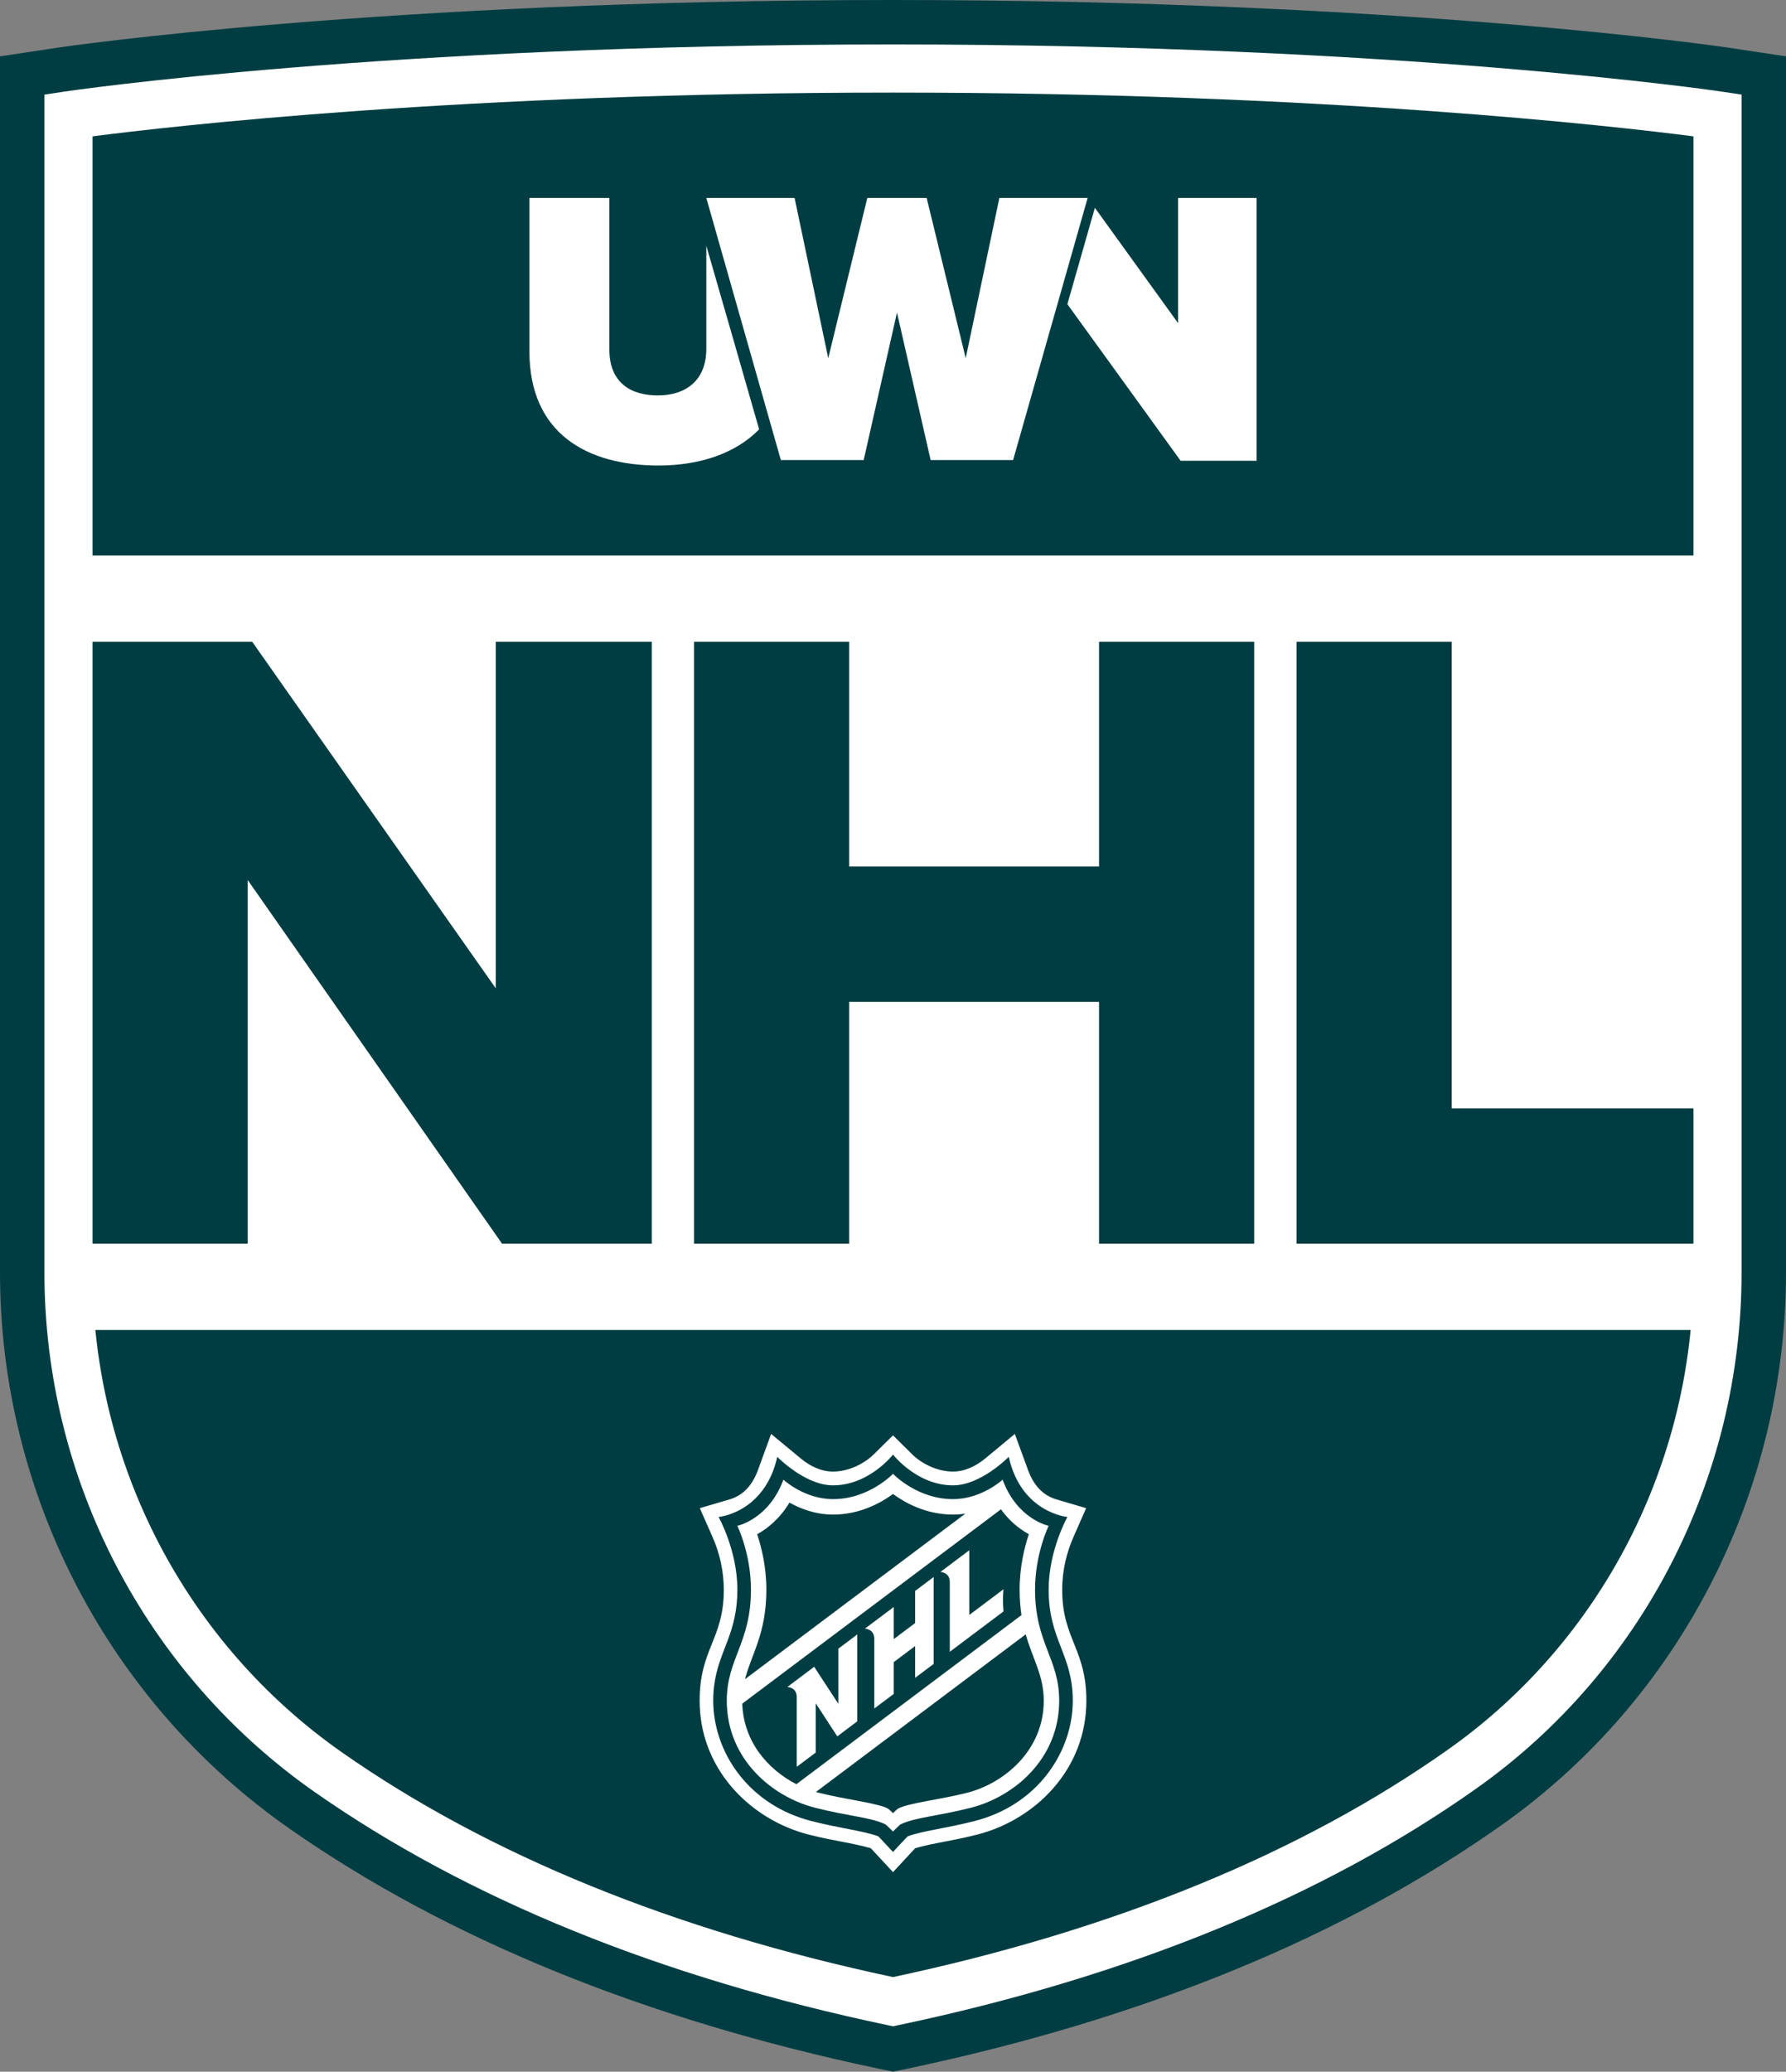
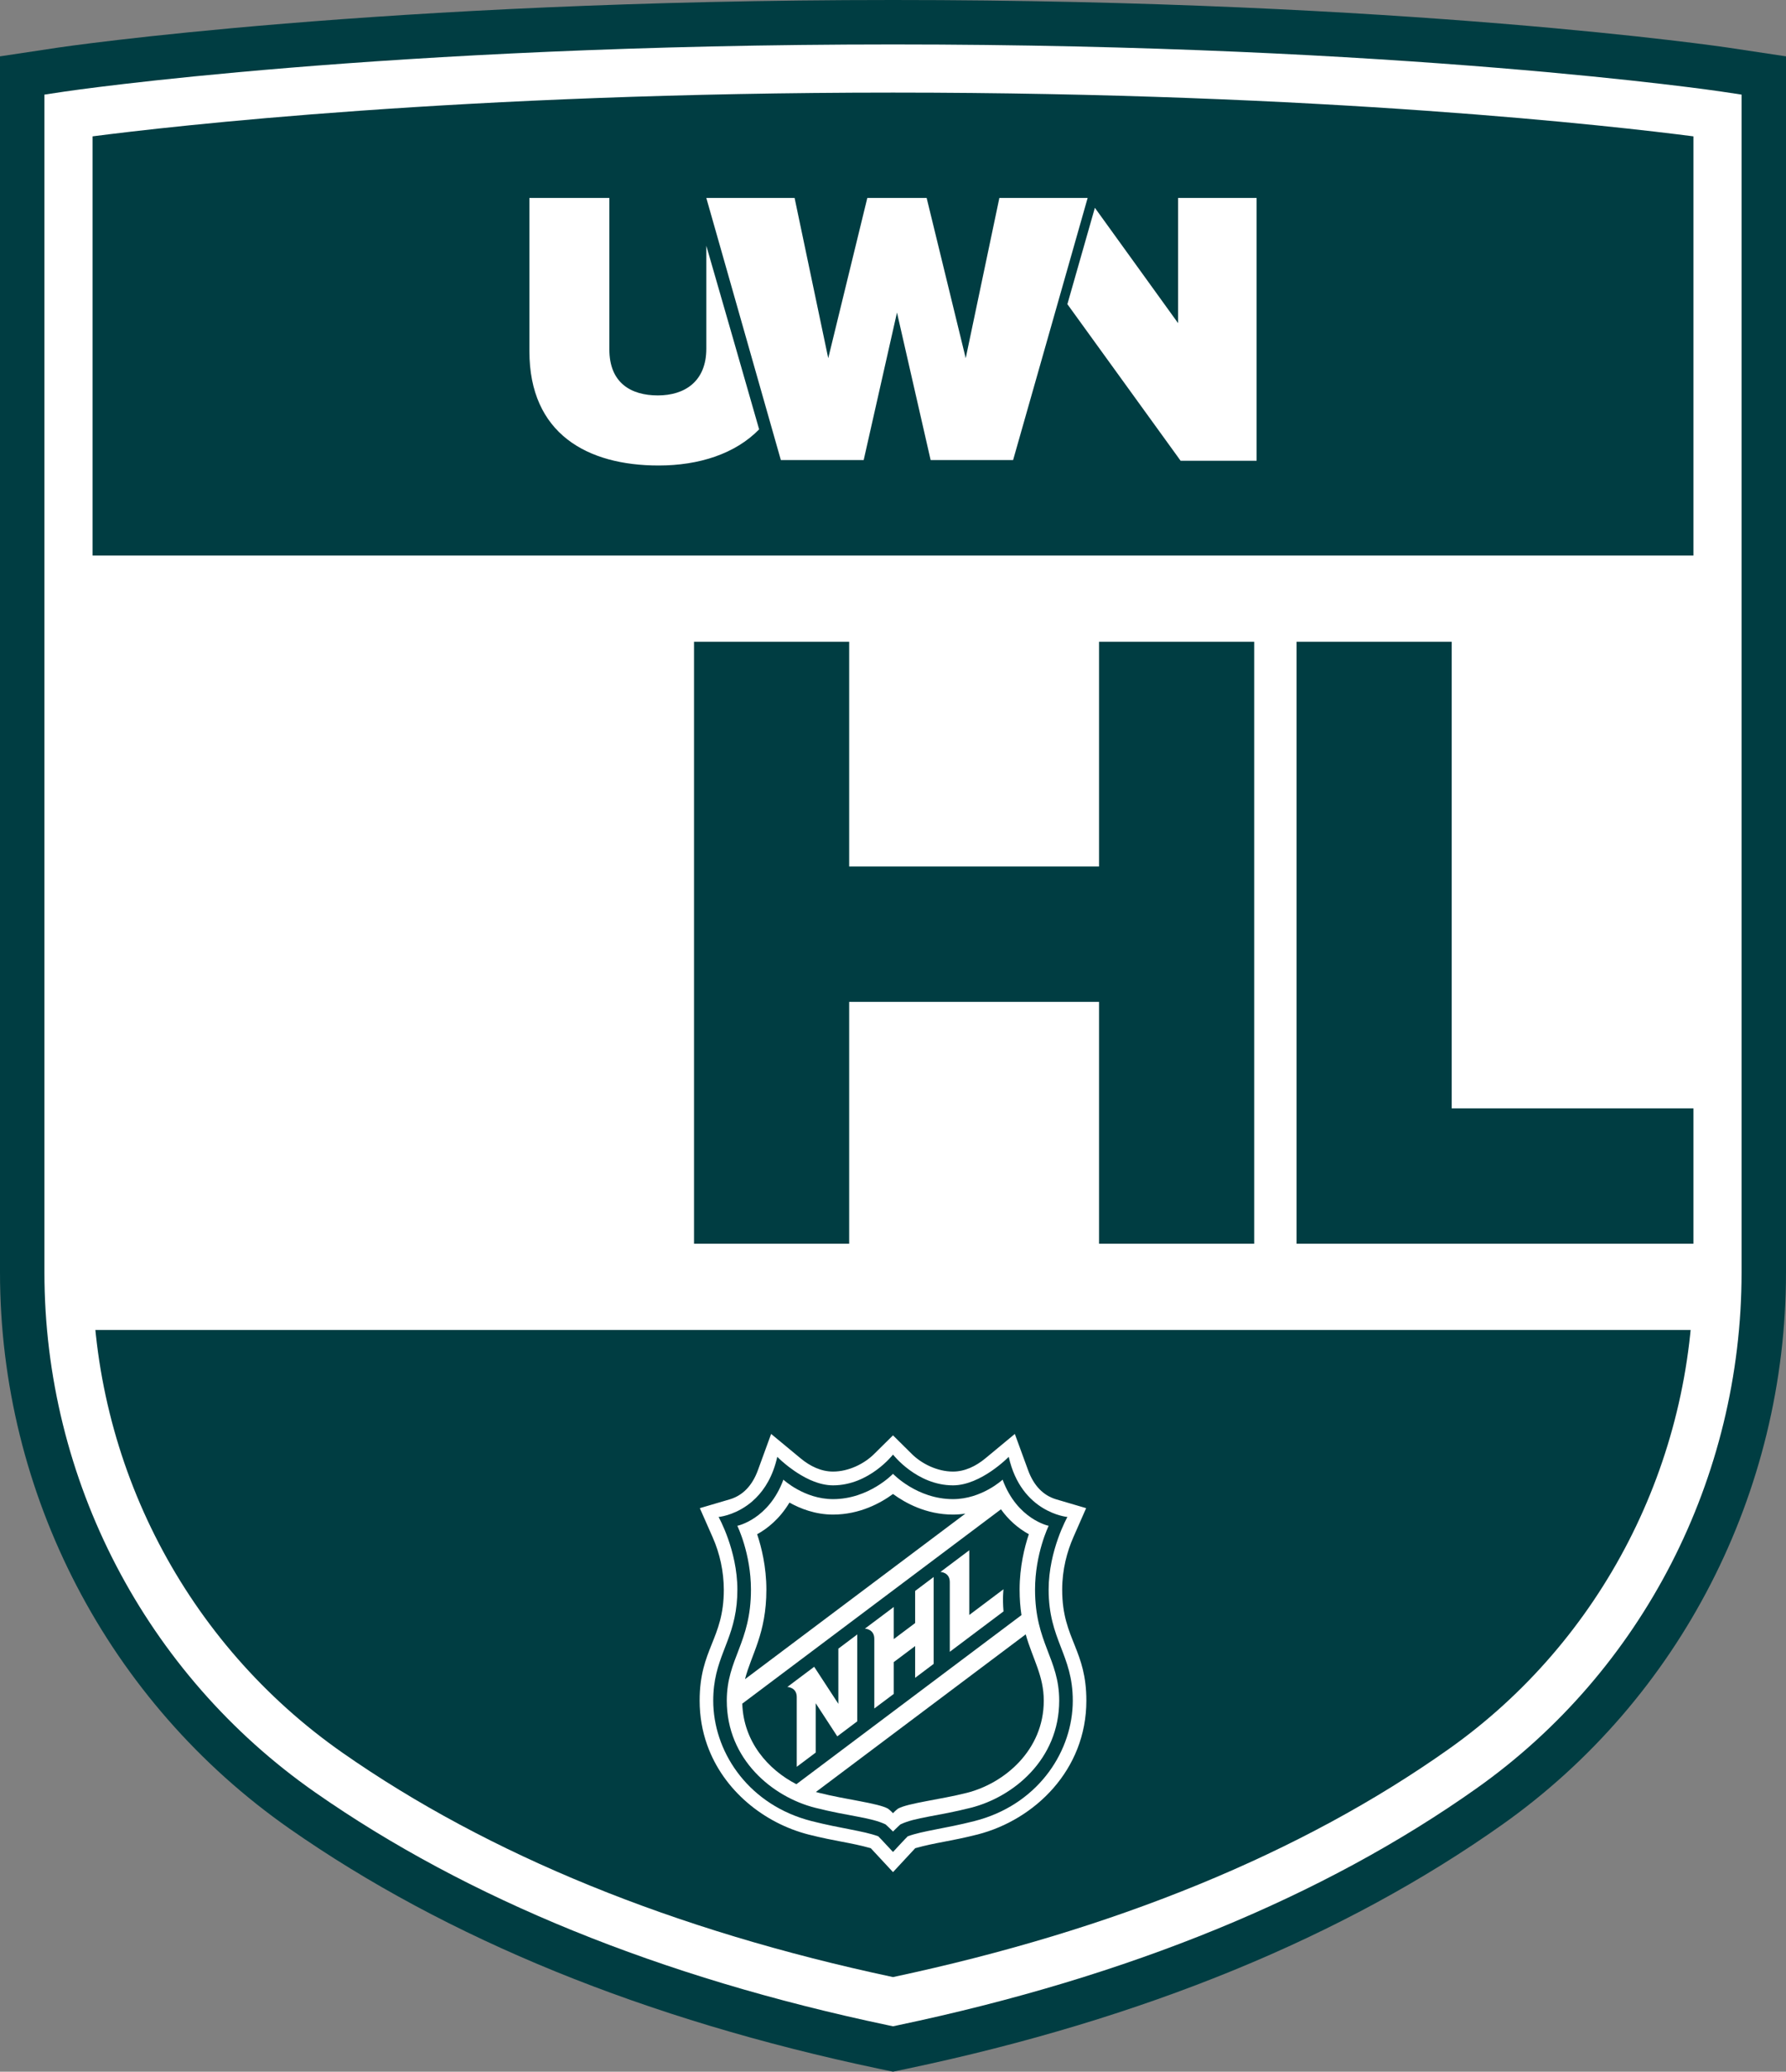
<svg xmlns="http://www.w3.org/2000/svg" id="Layer_2" viewBox="0 0 482.43 559.347">
  <rect x="0" y="0" width="482.43" height="559.347" fill="#808080" stroke="none" />
  <path d="m237.408,558.546c-63.053-13.256-116.612-35.061-159.19-64.808C29.24,459.521,0,403.378,0,343.556V15.215l15.748-2.37c.859-.129,87.132-12.845,225.467-12.845s224.61,12.716,225.465,12.845l15.75,2.37v328.354c0,59.35-28.629,115.058-76.581,149.019-42.834,30.336-96.944,52.527-160.828,65.958l-3.805.801-3.807-.801h0Z" fill="#003d42" />
  <path d="m464.896,24.712c-.845-.127-86.103-12.711-223.682-12.711S18.378,24.585,17.533,24.712l-5.533.833v318.011c0,55.905,27.324,108.371,73.09,140.346,41.246,28.816,93.324,49.979,154.787,62.901l1.337.281,1.337-.281c62.268-13.091,114.875-34.626,156.361-64.008,44.781-31.715,71.517-83.763,71.517-139.226V25.545l-5.533-.833Z" fill="#fff" />
  <path d="m241.214,533.798c-59.159-12.583-109.172-32.952-148.679-60.554-42.289-29.544-67.536-78.026-67.536-129.688V36.816c20.92-2.71,99.89-11.815,216.215-11.815s195.287,9.104,216.215,11.815v306.753c0,51.254-24.685,99.335-66.03,128.616-39.73,28.139-90.255,48.865-150.185,61.612h0Z" fill="#003d42" />
  <path d="m190.789,66.355v27.792c0,8.87-5.863,12.615-13.095,12.615s-13.095-3.351-13.095-12.419v-40.901h-21.597v41.393c0,22.273,15.636,30.848,34.887,30.848,10.944,0,20.718-3.154,27.167-9.757-3.811-13.404-10.358-35.972-14.268-49.573h.001Z" fill="#fff" />
  <polygon points="318.222 53.445 318.222 87.249 295.745 56.106 288.318 82.124 318.905 124.404 339.427 124.404 339.427 53.445 318.222 53.445" fill="#fff" />
  <polygon points="234.276 53.445 223.723 96.71 214.634 53.445 190.789 53.445 210.921 124.207 233.299 124.207 242.29 84.39 251.379 124.207 273.659 124.207 293.791 53.445 269.946 53.445 260.857 96.71 250.304 53.445 234.276 53.445" fill="#fff" />
  <rect x="17.528" y="149.995" width="447.374" height="209.087" fill="#fff" />
-   <path d="m135.621,335.799l-68.711-98.195v98.195H25.001v-162.521h43.128l65.787,93.565v-93.565h42.153v162.521h-40.448Z" fill="#003d42" />
  <path d="m296.871,335.799v-65.301h-67.495v65.301h-41.908v-162.521h41.908v60.671h67.495v-60.671h41.908v162.521h-41.908Z" fill="#003d42" />
  <path d="m350.22,335.799v-162.521h41.908v125.973h65.301v36.548h-107.209Z" fill="#003d42" />
  <path d="m271.065,429.083l-9.25,6.95v-17.47l-7.79,5.85s2.53.07,2.53,2.73v18.83l14.51-10.9c-.31-3.76,0-5.99,0-5.99Zm-23.87.46v8.67l-5.77,4.33v-8.67l-7.8,5.85s2.54.08,2.54,2.74v18.82l5.26-3.94v-8.59l5.77-4.33v8.58l5-3.76v-23.46l-5,3.76Zm-20.74,15.58v14.9l-6.53-10-7.25,5.44s2.54.07,2.54,2.73v18.83l5.12-3.84v-13.32l5.82,8.93.01.01,5.4-4.06v-23.46l-5.11,3.84Z" fill="#fff" />
  <path d="m220.181,488.083c9.094,2.307,15.037,2.569,19.032,4.496,0,0,1.452,1.329,2,1.942.551-.61,2.003-1.942,2.003-1.942,3.991-1.926,9.936-2.189,19.03-4.496,11.48-2.914,23.862-13.028,23.862-28.922,0-11.367-6.524-15.539-6.524-29.976,0-9.729,3.679-17.228,3.679-17.228,0,0-8.487-1.715-12.442-12.457,0,0-5.634,5.256-13.404,5.256-9.737,0-16.203-6.838-16.203-6.838,0,0-6.466,6.838-16.2,6.838-7.775,0-13.406-5.256-13.406-5.256-3.952,10.742-12.442,12.457-12.442,12.457,0,0,3.679,7.499,3.679,17.228,0,14.437-6.527,18.609-6.527,29.976-.003,15.894,12.383,26.008,23.86,28.922h0Zm61.761-28.922c0,13.483-10.745,22.344-20.724,24.883-7.203,1.832-16.011,2.776-18.673,4.292-.6.439-1.332,1.22-1.332,1.22,0,0-.732-.781-1.332-1.22-2.661-1.516-11.472-2.46-18.673-4.292-.273-.069-.546-.143-.817-.222l56.668-42.555c1.934,6.752,4.881,11.173,4.881,17.894h0Zm-4.037-44.931c-1.153,3.45-2.49,8.78-2.49,14.955,0,2.562.186,4.83.503,6.882l-60.799,45.656c-7.619-3.912-14.284-11.429-14.618-21.75l69.875-52.471c1.975,2.778,4.548,5.077,7.53,6.729h0Zm-70.893,14.955c0-6.175-1.342-11.505-2.49-14.955,2.679-1.47,6.042-4.07,8.726-8.543,2.881,1.613,6.966,3.238,11.768,3.238,7.269,0,12.952-3.174,16.2-5.562,3.251,2.386,8.931,5.562,16.203,5.562,1.158,0,2.279-.097,3.348-.263l-59.529,44.704c1.715-6.729,5.774-12.299,5.774-24.181h0Z" fill="#fff" />
  <path d="m290.355,444.383v-.01c-1.69-4.23-3.44-8.27-3.44-15.16,0-5.46,1.31-10.29,3.04-14.22l3.43-7.8-8.08-2.38c-3.51-1.04-6.08-3.7-7.61-7.9l-3.57-9.76-7.94,6.58c-2.61,2.16-5.6,3.58-8.77,3.58-4.25,0-8.46-2.12-11.09-4.72l-5.11-5.06-5.12,5.06c-2.63,2.6-6.83,4.72-11.08,4.72-3.18,0-6.16-1.41-8.77-3.58l-7.95-6.58-3.56,9.76c-1.53,4.2-4.1,6.86-7.61,7.9l-8.09,2.38,3.44,7.8c1.99,4.48,3.02,9.32,3.04,14.22,0,13.32-6.53,15.96-6.53,29.95,0,4.26.72,8.25,2.02,11.92,4.41,12.43,15.43,21.15,27.35,24.22,7.62,1.92,11.18,2.11,16.86,3.7.74.78,6,6.46,6,6.46,0,0,5.25-5.68,6-6.46,5.68-1.59,9.23-1.78,16.87-3.71,15.43-3.97,29.36-17.42,29.36-36.13,0-6.73-1.52-10.84-3.09-14.78Zm-25.6,46.87c-.41.12-.82.24-1.24.34-.11.04-.23.07-.35.1-8.17,2.06-13.81,2.59-17.96,4.09-.54.5-3.99,4.24-3.99,4.24,0,0-.27-.29-.68-.73-.13-.14-.28-.31-.44-.48-.16-.17-.32-.35-.5-.53-.52-.56-1.07-1.15-1.52-1.63-.4-.42-.72-.74-.85-.87-4.15-1.5-9.79-2.03-17.96-4.09-.54-.14-1.07-.28-1.59-.44-16.18-4.81-25.02-18.77-25.02-32.09,0-11.21,5.25-15.47,6.33-26.09.12-1.21.19-2.5.19-3.89,0-10.63-5.07-19.61-5.07-19.61,0,0,3.73-.32,7.66-3.1.23-.16.45-.33.68-.5.23-.17.45-.36.68-.55.34-.29.67-.6,1-.93,2.44-2.41,4.67-5.96,5.83-11.16,0,0,.12.12.34.33.11.11.24.23.4.38.28.26.62.57,1.04.91.12.11.26.22.4.34.11.1.23.19.36.29.21.17.43.35.67.53.91.7,1.98,1.44,3.16,2.14.39.23.79.46,1.21.68.42.21.84.42,1.27.62.66.29,1.33.55,2.01.77.46.15.91.28,1.38.38.93.21,1.87.33,2.82.33,9.77,0,16.2-8.31,16.2-8.31,0,0,6.43,8.31,16.2,8.31,7.58,0,15.06-7.7,15.06-7.7,3.38,15.15,15.85,16.24,15.85,16.24,0,0-5.07,8.98-5.07,19.61,0,13.64,6.52,17.5,6.52,29.98,0,13.32-8.84,27.28-25.02,32.09Z" fill="#fff" />
</svg>